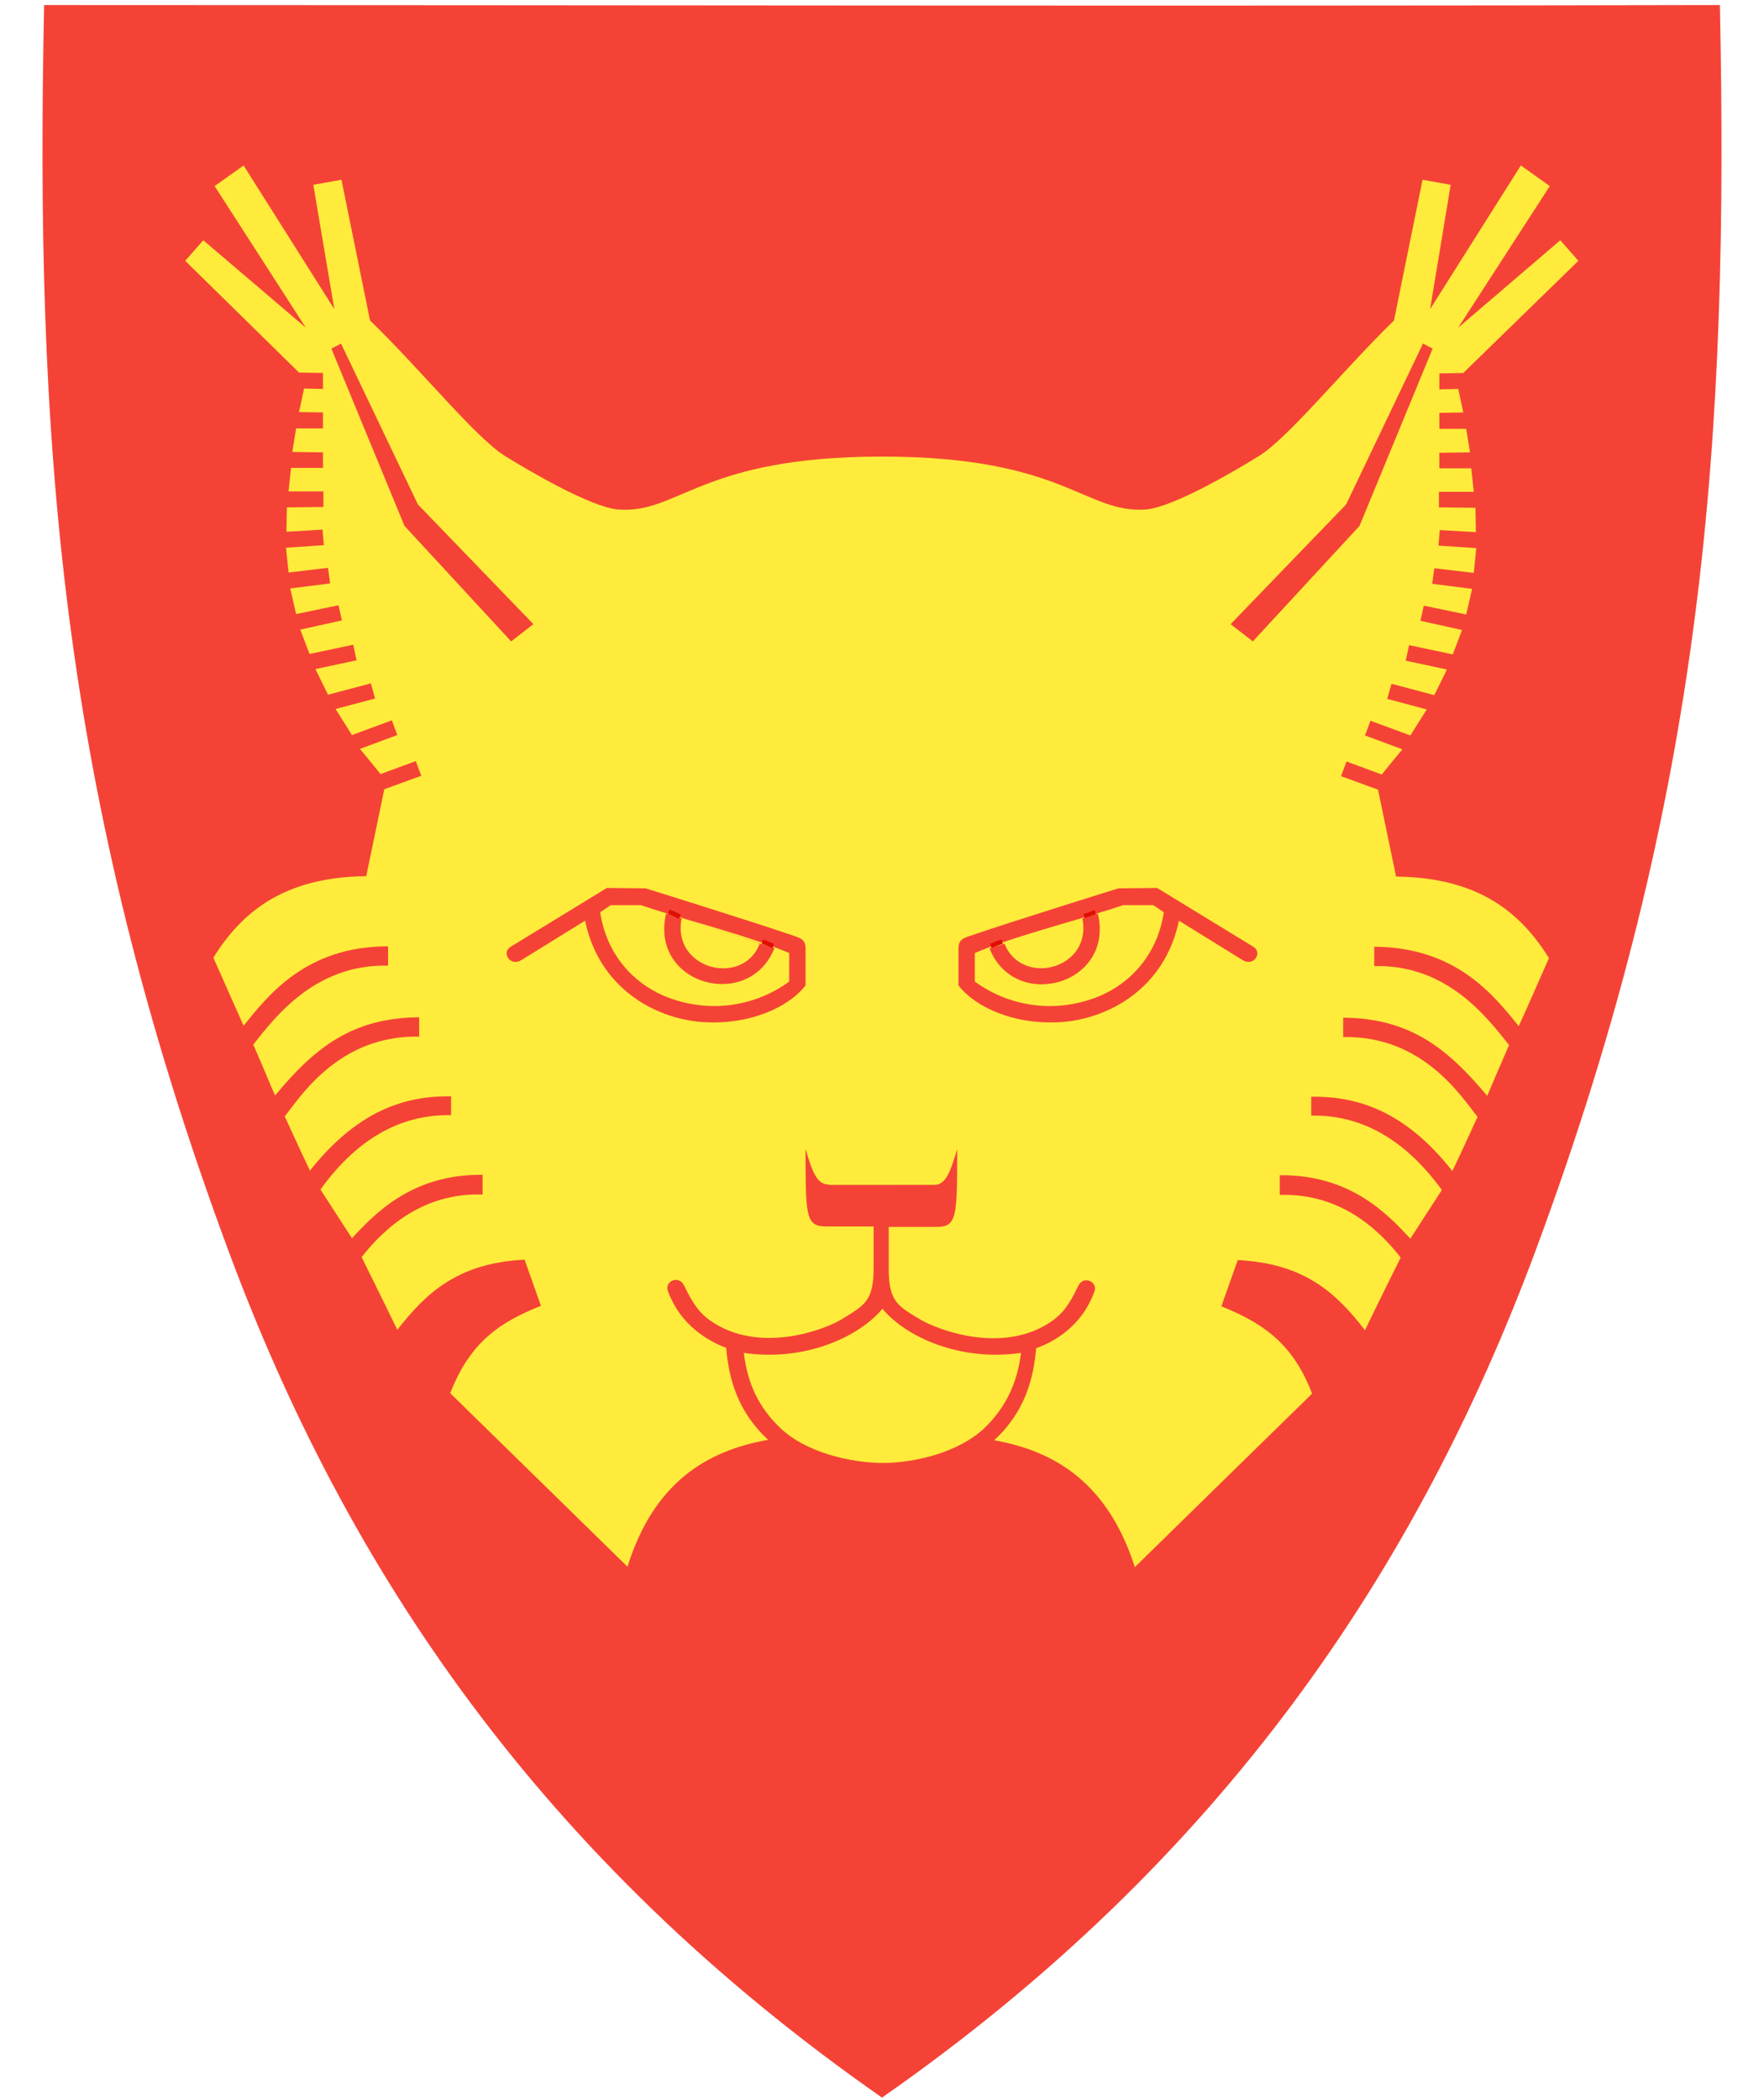
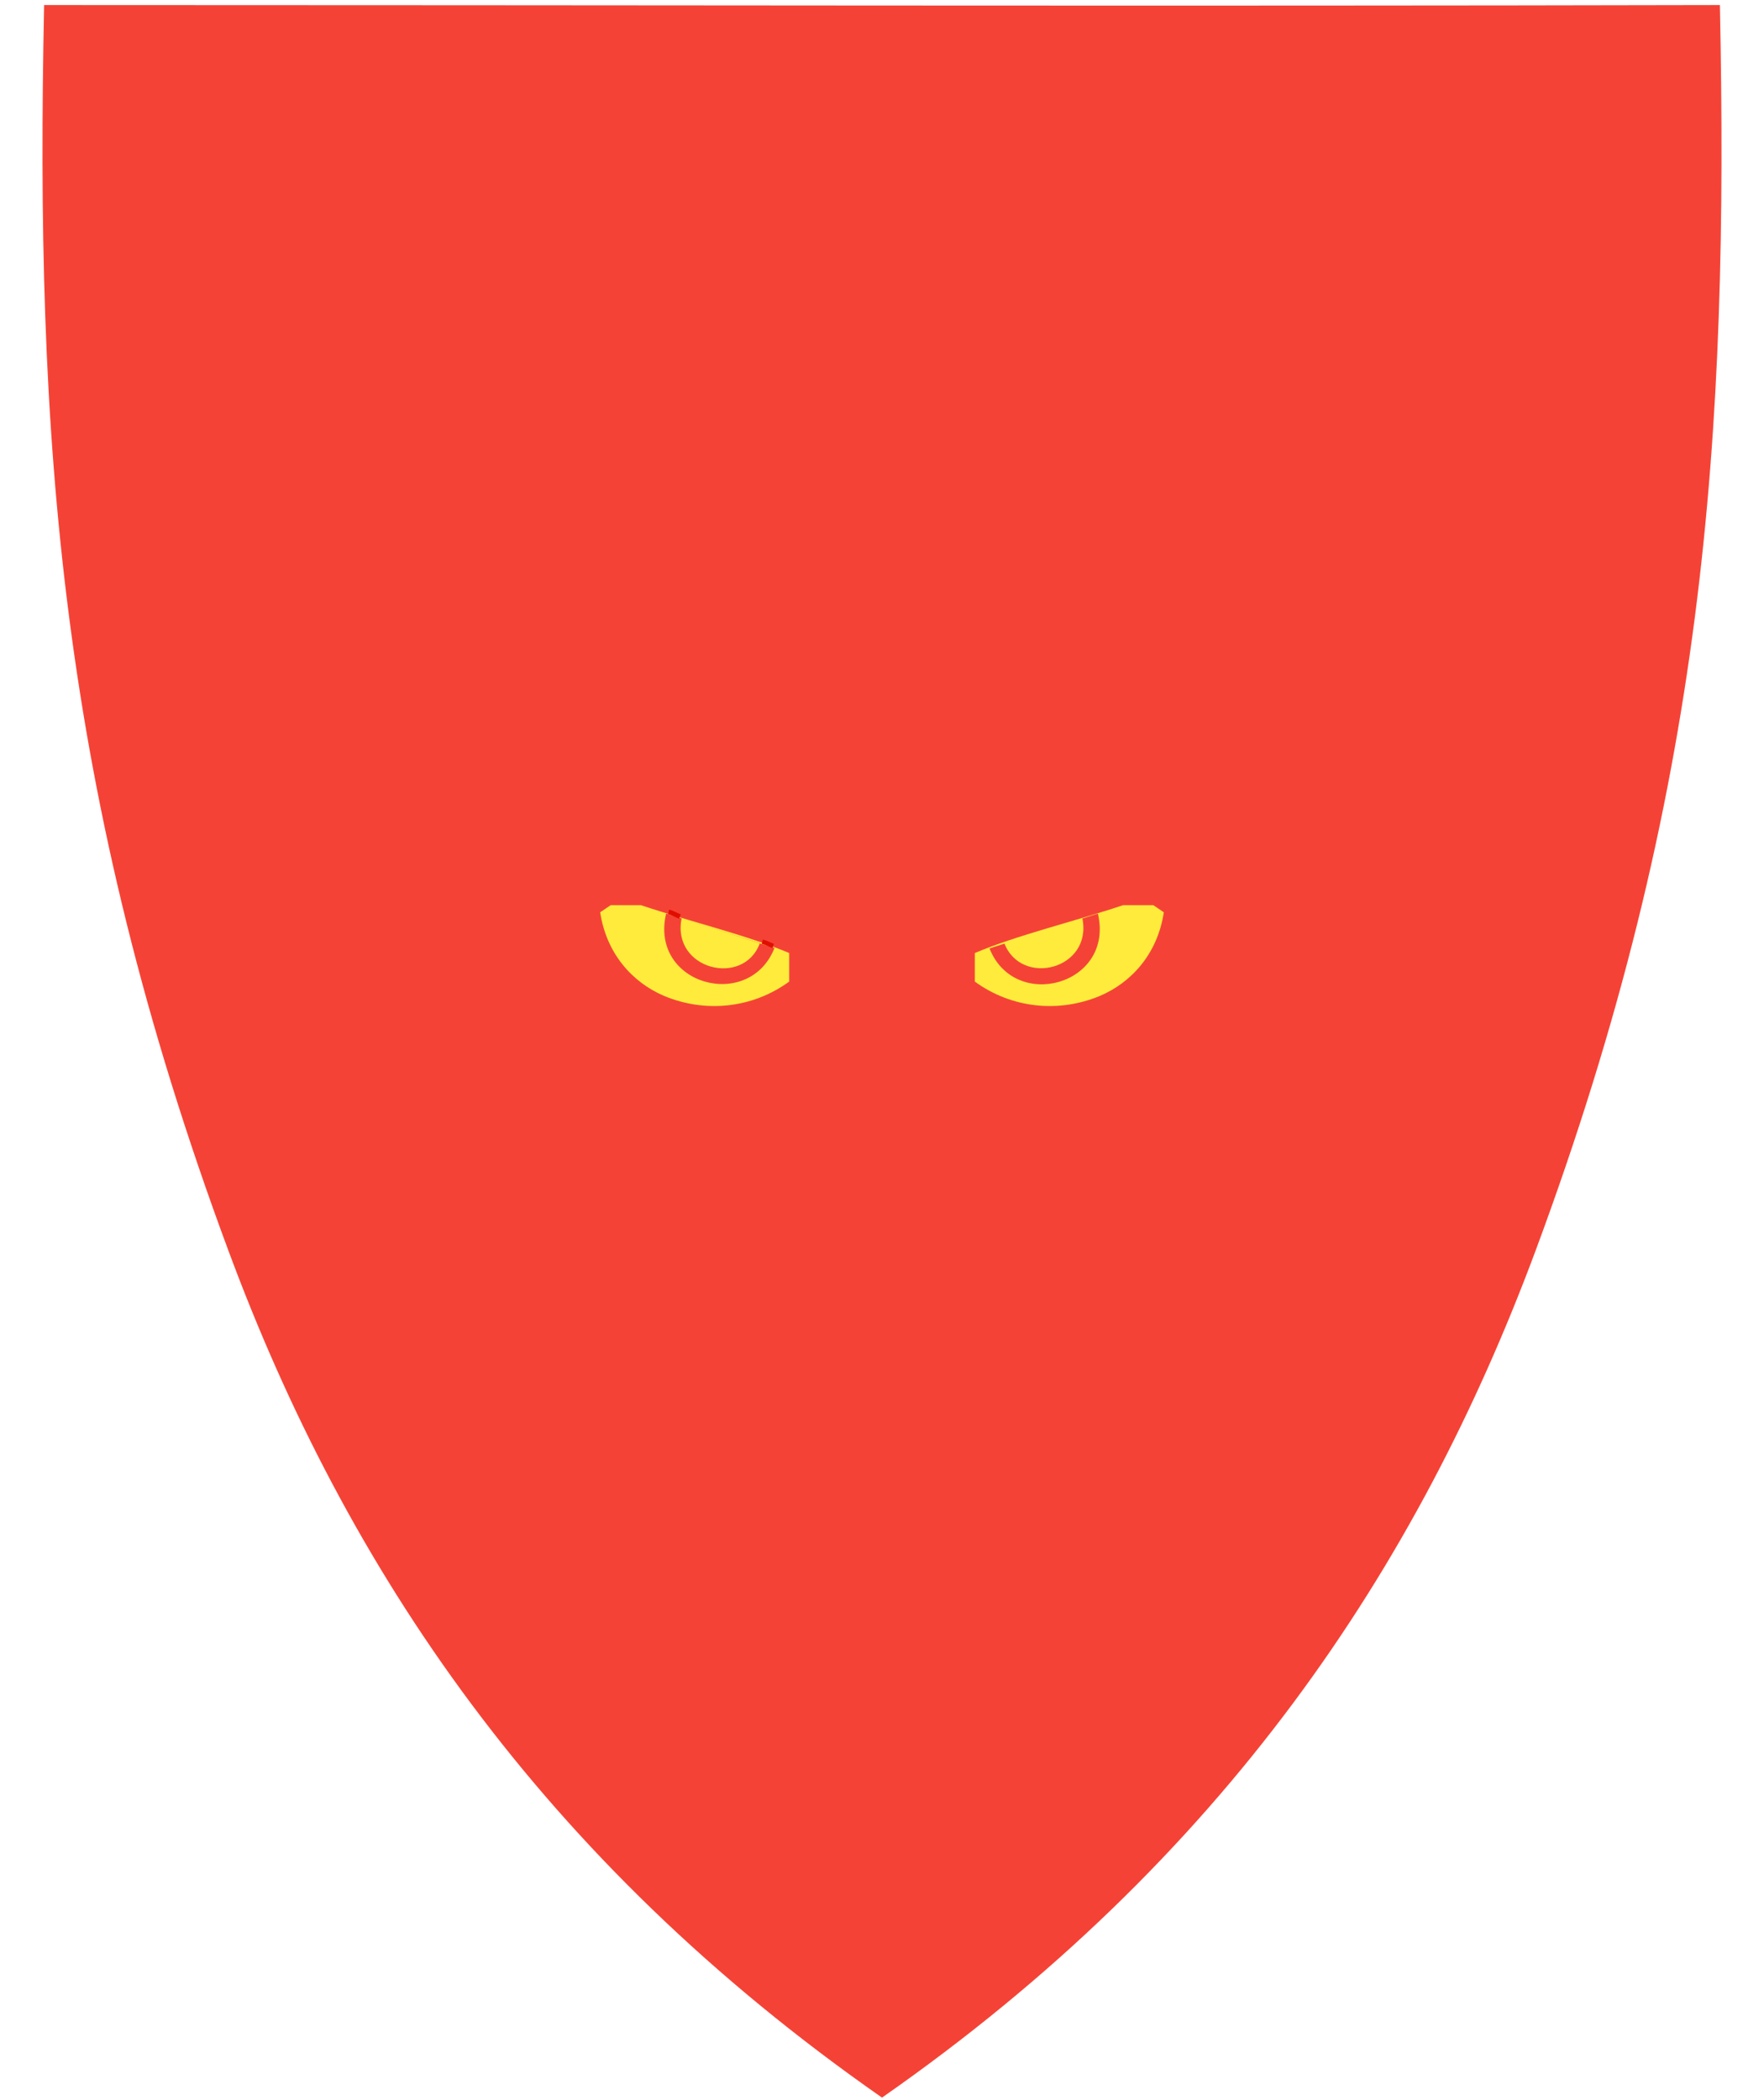
<svg xmlns="http://www.w3.org/2000/svg" version="1.1" id="svg2" x="0px" y="0px" viewBox="0 0 420 500" style="enable-background:new 0 0 420 500;" xml:space="preserve">
  <style type="text/css">
	.st0{fill:#F44336;}
	.st1{fill:#FFEB3B;}
	.st2{fill-rule:evenodd;clip-rule:evenodd;fill:#F44336;}
	.st3{fill-rule:evenodd;clip-rule:evenodd;fill:#FFEB3B;}
	.st4{fill:none;stroke:#E00E00;stroke-width:1.109;}
	.st5{fill:none;stroke:#E00E00;}
	.st6{fill:none;stroke:#E00E00;stroke-width:1.067;}
	.st7{fill:none;stroke:#E00E00;stroke-width:1.053;}
</style>
  <path class="st0" d="M409.5,1.2c-133,0.3-266,0-399,0c-2.1,102.5,3.4,187.5,43.9,296.6c28,75.5,74.2,144.8,155.6,201.6  c81.4-56.8,127.5-126.1,155.6-201.6C406.1,188.7,411.6,103.7,409.5,1.2z" />
-   <path id="path4525" class="st1" d="M197.3,282c-2.7,0-3.9-2.8-5.5-8.5c0,16,0,18.5,4.9,18.5H208v10c0,7.9-2.3,8.8-7.6,12.1  c-3.9,2.4-19.6,8.5-31.3,0.3c-2.4-1.7-4-3.7-6.2-8.3c-1.3-2.7-4.7-1-3.9,1.2c2.4,6.7,7.6,11.2,13.9,13.6c0.6,7.1,2.6,15.1,10,21.9  c-14.9,2.6-27.3,10.4-33.5,30.2l-42.2-41.3c4.8-12.5,12.3-17.1,21.6-20.8l-3.9-11c-15.9,0.8-23.4,7.9-30.3,16.7  c-2.8-5.8-8.5-17.3-8.5-17.3c5.3-6.8,14.6-15.4,28.8-14.9v-4.7c-16.8-0.2-25.7,9.3-31.1,15.1l-7.5-11.6  c9.6-13.3,20.4-17.9,31.1-17.7v-4.5c-10.1-0.1-21.7,2.7-33.6,17.7c-1.4-2.9-2.1-4.4-6-12.9c3.6-4.5,12.8-19.4,32-19v-4.6  c-16,0.1-24.9,7.3-34.3,18.6c-1.2-2.6-2.8-6.7-5.2-12.1c5.3-6.7,14.8-19.2,32.1-18.8v-4.6c-19.5,0-28.5,11.6-34.4,18.9  c-1.5-3.4-5.5-12.3-7.2-16.2c6.5-10.4,16.3-19.2,36.4-19.4l4.3-20.7l8.8-3.2l-1.3-3.5l-8.4,3.1c-1-1.3-4.9-6-4.9-6l8.9-3.3l-1.3-3.5  l-9.5,3.5l-3.9-6.2l9.4-2.5l-1-3.6l-10.2,2.7c-0.6-1.2-3-6.1-3-6.1l9.8-2.1l-0.8-3.7l-10.4,2.2l-2.2-5.8l9.9-2.2l-0.8-3.6l-10.1,2.1  l-1.4-6.1l9.5-1.2l-0.5-3.7l-9.4,1.1l-0.6-5.9l9-0.6l-0.3-3.7l-8.6,0.5l0.1-5.8l8.7-0.1l0-3.7l-8.3,0c0,0,0.6-5.6,0.6-5.6l7.6,0  l0-3.7l-7.3-0.1l0.9-5.6l6.4,0l0-3.8l-5.7-0.1l1.2-5.6l4.5,0.1l0-3.8l-5.7-0.1L44.1,62.1l4.3-4.9L72.8,78L51.1,44.3l6.9-4.9  l21.6,34.2L74.6,44l6.7-1.2l6.8,33.5c12.4,12,25.2,28,32.2,32.3c5,3.1,20.3,12.2,26.9,12.7c14.5,1.1,19.4-12.6,62.8-12.6  s48.3,13.6,62.8,12.6c6.6-0.5,21.9-9.6,26.9-12.7c7-4.3,19.9-20.3,32.2-32.3l6.8-33.5l6.7,1.2l-4.9,29.6l21.6-34.2l6.9,4.9L347.2,78  l24.3-20.8l4.3,4.9l-27.4,26.7l-5.7,0.1l0,3.8l4.5-0.1l1.2,5.6l-5.7,0.1l0,3.8l6.4,0l0.9,5.6l-7.3,0.1l0,3.7l7.6,0  c0,0,0.6,5.6,0.6,5.6l-8.3,0l0,3.7l8.7,0.1l0.1,5.8l-8.6-0.5l-0.3,3.7l9,0.6l-0.6,5.9l-9.4-1.1l-0.5,3.7l9.5,1.2l-1.4,6.1l-10.1-2.1  l-0.8,3.6l9.9,2.2l-2.2,5.8l-10.4-2.2l-0.8,3.7l9.8,2.1c0,0-2.4,4.9-3,6.1l-10.2-2.7l-1,3.6l9.4,2.5l-3.9,6.2l-9.5-3.5l-1.3,3.5  l8.9,3.3c0,0-3.9,4.7-4.9,6l-8.4-3.1l-1.3,3.5l8.8,3.2l4.3,20.7c20.1,0.2,29.9,9,36.4,19.4c-1.7,3.8-5.6,12.8-7.2,16.2  c-5.9-7.3-14.9-18.8-34.4-18.9v4.6c17.4-0.4,26.8,12.2,32.1,18.8c-2.4,5.5-4.1,9.5-5.2,12.1c-9.4-11.2-18.3-18.5-34.3-18.6v4.6  c19.2-0.4,28.4,14.6,32,19c-3.9,8.5-4.6,10-6,12.9c-11.8-15-23.5-17.8-33.6-17.7v4.5c10.6-0.2,21.4,4.4,31.1,17.7l-7.5,11.6  c-5.4-5.8-14.3-15.3-31.1-15.1v4.7c14.2-0.5,23.4,8,28.8,14.9c0,0-5.7,11.4-8.5,17.3c-6.9-8.9-14.4-15.9-30.3-16.7l-3.9,11  c9.3,3.8,16.9,8.4,21.6,20.8l-42.2,41.3c-6.3-19.7-18.7-27.6-33.5-30.2c7.4-6.8,9.4-14.8,10-21.9c6.3-2.3,11.5-6.8,13.9-13.6  c0.8-2.2-2.6-3.9-3.9-1.2c-2.2,4.6-3.7,6.5-6.2,8.3c-11.7,8.2-27.4,2-31.3-0.3c-5.3-3.2-7.6-4.2-7.6-12.1v-10h11.4  c4.9,0,4.9-2.5,4.9-18.5c-1.7,5.7-2.8,8.5-5.5,8.5H210H197.3z" />
  <path id="path4517" class="st2" d="M139.3,219.2l-15.2,9.4c-2.6,1.6-4.8-1.8-2.5-3.2l22.9-14l9.2,0.1c0,0,24.2,7.5,35.3,11.3  c1.8,0.6,2.8,1,2.8,3.1v8.7c-4.1,5.3-13.6,9.6-25,8.7C155.5,242.3,142.6,235,139.3,219.2L139.3,219.2z" />
  <path id="path4519" class="st3" d="M158.1,237.1c-7.5-3.2-13.7-10-15.2-19.9c0,0,0.9-0.6,2.5-1.7l7.2,0c11.6,3.9,25.2,7.1,35.3,11.4  l0,6.8C179.1,240.1,167.9,241.2,158.1,237.1L158.1,237.1z" />
  <path id="path4485" class="st2" d="M280.7,219.2l15.2,9.4c2.6,1.6,4.8-1.8,2.5-3.2l-22.9-14l-9.2,0.1c0,0-24.2,7.5-35.3,11.3  c-1.8,0.6-2.8,1-2.8,3.1v8.7c4.1,5.3,13.6,9.6,25,8.7C264.5,242.3,277.4,235,280.7,219.2L280.7,219.2z" />
  <path id="path4487" class="st3" d="M261.9,237.1c7.5-3.2,13.7-10,15.2-19.9c0,0-0.9-0.6-2.5-1.7l-7.2,0  c-11.6,3.9-25.2,7.1-35.3,11.4l0,6.8C240.9,240.1,252.1,241.2,261.9,237.1L261.9,237.1z" />
-   <path id="path4064" class="st0" d="M298.3,152.7l-5.3-4.1l27.5-28.5l18.3-38.3l2.3,1.2l-17.4,42.2L298.3,152.7z" />
  <path id="path4489" class="st2" d="M261.4,217.5c4,17-19.8,23.5-25.8,8.3" />
  <path id="path4491" class="st3" d="M257.7,218.6c2.5,12.2-14.6,16.5-18.6,5.9" />
-   <path id="path4503" class="st3" d="M234.5,339.9c4.8-4.7,7.7-10.4,8.6-17.8c-14.6,2.1-27.4-3.8-33-10.5c-5.6,6.7-18.4,12.6-33,10.5  c0.9,7.5,3.7,13.1,8.6,17.8c6.2,6,17.1,8.4,24.5,8.4S228.2,345.9,234.5,339.9z" />
  <path id="path4513" class="st0" d="M121.7,152.7l5.3-4.1l-27.5-28.5L81.2,81.8L78.9,83l17.4,42.2L121.7,152.7z" />
  <path id="path4515" class="st2" d="M158.6,217.5c-4,17,19.8,23.4,25.8,8.2" />
  <path id="path4521" class="st3" d="M162.3,218.6c-2.5,12.2,14.7,16.5,18.6,6" />
  <path id="path4529" class="st4" d="M159.2,217.1c0.9,0.2,1.8,0.8,2.7,1.1" />
-   <path id="path4531" class="st5" d="M260.8,217.2c-0.9,0.2-1.8,0.7-2.7,0.9" />
-   <path id="path4533" class="st6" d="M238.6,224.2c-0.9,0.2-1.8,0.7-2.7,1" />
  <path id="path4535" class="st7" d="M181.5,224.2c0.9,0.2,1.7,0.7,2.6,1" />
</svg>